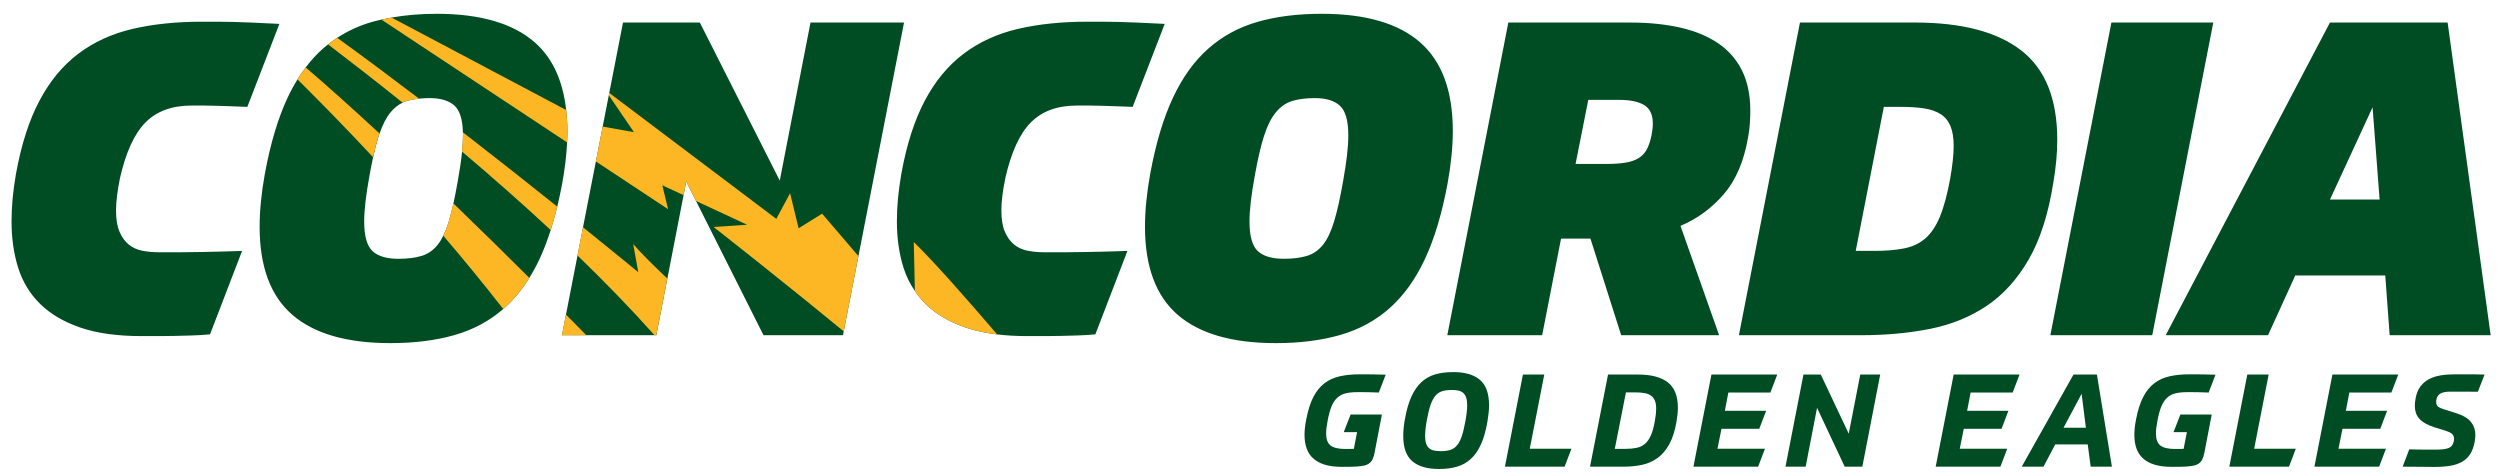
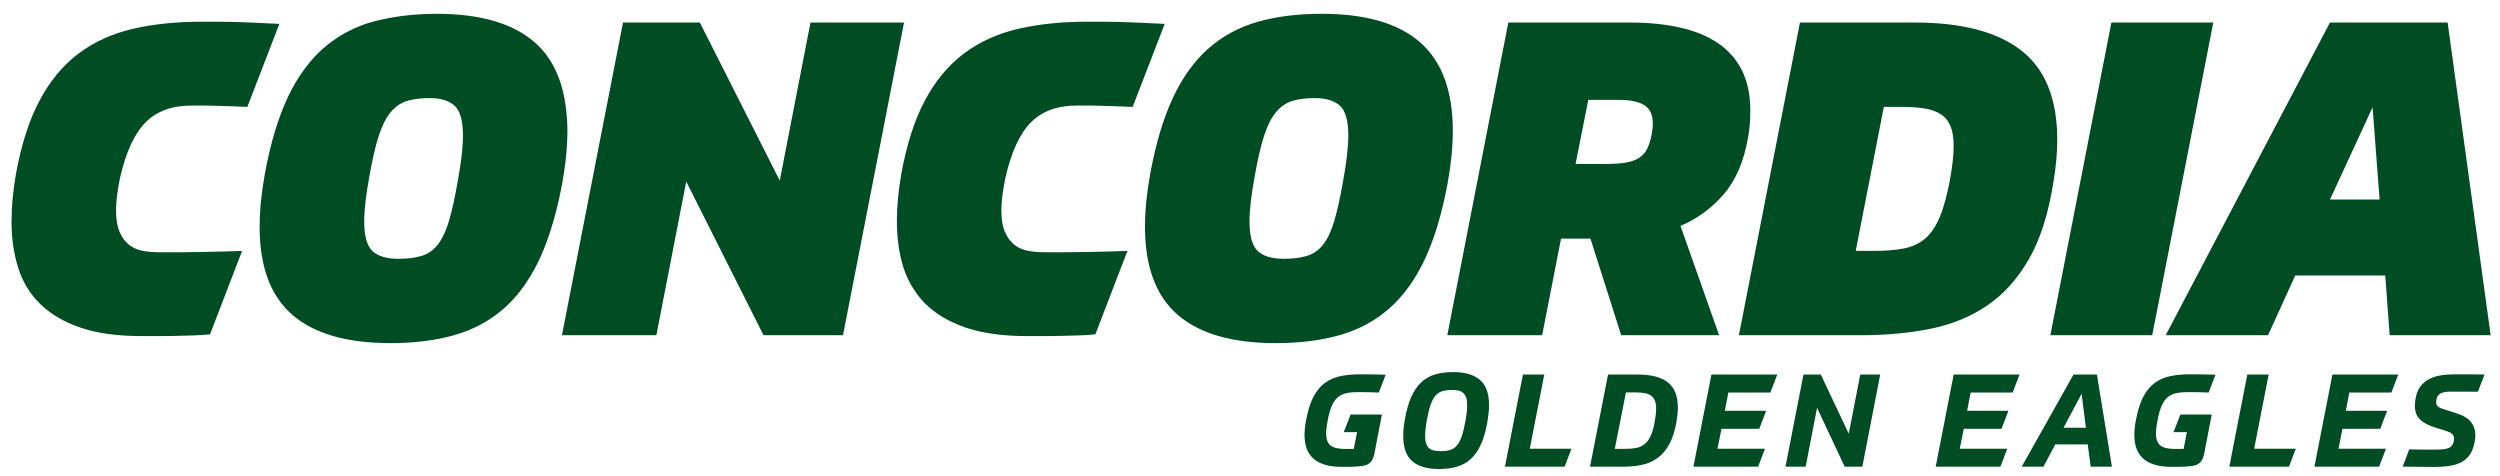
<svg xmlns="http://www.w3.org/2000/svg" width="247" height="46.989" viewBox="0 0 247 46.989">
  <g transform="matrix(1.333 0 0 -1.333 -405.5 487.76)">
    <g>
      <path d="m336.56 364.89c-1.208 0-2.314-0.099-3.337-0.28-0.256-0.045-0.507-0.096-0.751-0.152-0.234-0.054-0.471-0.105-0.694-0.17-0.941-0.272-1.801-0.667-2.583-1.178-0.233-0.153-0.46-0.312-0.68-0.486-0.13-0.103-0.259-0.21-0.384-0.321-0.457-0.404-0.879-0.869-1.272-1.386-0.212-0.28-0.415-0.576-0.608-0.889-0.264-0.427-0.511-0.882-0.74-1.371-0.705-1.508-1.265-3.379-1.677-5.613-0.26-1.432-0.39-2.746-0.39-3.939 0-2.951 0.807-5.126 2.424-6.526 1.616-1.399 4.041-2.099 7.274-2.099 1.778 0 3.369 0.202 4.768 0.604 1.369 0.392 2.564 1.036 3.59 1.926 0.023 0.02 0.048 0.038 0.07 0.059 0.698 0.617 1.317 1.369 1.863 2.248 0.27 0.435 0.525 0.897 0.757 1.396 0.303 0.649 0.577 1.367 0.826 2.146 0.175 0.548 0.339 1.127 0.488 1.74 0.131 0.541 0.252 1.105 0.362 1.696 0.2 1.097 0.321 2.116 0.368 3.06 0.014 0.288 0.023 0.571 0.023 0.845 0 0.548-0.037 1.061-0.092 1.556-0.244 2.189-1.016 3.868-2.333 5.019-1.616 1.411-4.041 2.115-7.274 2.115zm65.622 0c-1.8 0-3.396-0.2-4.784-0.602-1.389-0.401-2.605-1.062-3.646-1.985-1.041-0.922-1.914-2.138-2.619-3.646-0.705-1.508-1.266-3.379-1.677-5.613-0.26-1.432-0.39-2.745-0.39-3.938 0-2.951 0.808-5.128 2.424-6.527 1.616-1.399 4.041-2.099 7.274-2.099 1.779 0 3.369 0.202 4.768 0.604 1.4 0.401 2.62 1.062 3.661 1.985 1.041 0.922 1.915 2.136 2.621 3.644 0.705 1.508 1.263 3.369 1.676 5.582 0.26 1.432 0.391 2.734 0.391 3.905 0 2.973-0.808 5.163-2.424 6.574-1.616 1.41-4.041 2.115-7.274 2.115zm-83-0.586c-1.91 0-3.63-0.179-5.159-0.536-1.53-0.358-2.87-0.972-4.019-1.84-1.15-0.869-2.11-2.029-2.88-3.482-0.77-1.454-1.351-3.266-1.742-5.436-0.108-0.629-0.191-1.232-0.245-1.806-0.054-0.575-0.081-1.145-0.081-1.71 0-1.237 0.162-2.375 0.488-3.416 0.325-1.041 0.868-1.938 1.627-2.687 0.759-0.748 1.752-1.333 2.978-1.756 1.226-0.423 2.751-0.634 4.573-0.634h1.351c0.401 0 0.797 0.006 1.188 0.016 0.391 0.011 0.786 0.022 1.188 0.032 0.401 0.011 0.841 0.038 1.318 0.082l2.376 6.183c-0.564-0.022-1.086-0.037-1.563-0.048-0.478-0.011-0.96-0.022-1.449-0.032-0.488-0.011-0.988-0.018-1.497-0.018h-1.676c-0.435 0-0.841 0.038-1.22 0.114-0.38 0.076-0.712 0.227-0.993 0.456-0.282 0.228-0.509 0.543-0.683 0.945-0.174 0.401-0.261 0.927-0.261 1.578 0 0.651 0.098 1.453 0.293 2.408 0.433 1.909 1.063 3.282 1.888 4.118 0.824 0.835 1.964 1.254 3.417 1.254h0.976c0.282 0 0.575-0.007 0.879-0.018 0.304-0.011 0.635-0.021 0.993-0.032 0.358-0.011 0.785-0.027 1.285-0.048l2.376 6.151c-0.825 0.043-1.508 0.076-2.051 0.098-0.542 0.021-1.014 0.037-1.415 0.048-0.402 0.01-0.776 0.016-1.123 0.016h-1.138zm65.619 0c-1.91 0-3.628-0.179-5.158-0.536-1.53-0.358-2.87-0.972-4.019-1.84-1.15-0.869-2.111-2.029-2.881-3.482-0.77-1.454-1.35-3.266-1.74-5.436-0.108-0.629-0.191-1.232-0.245-1.806-0.054-0.575-0.081-1.145-0.081-1.71 0-1.237 0.162-2.375 0.488-3.416 0.199-0.635 0.486-1.209 0.847-1.736 0.23-0.337 0.484-0.659 0.781-0.951 0.759-0.748 1.75-1.333 2.977-1.756 0.685-0.237 1.468-0.404 2.339-0.508 0.688-0.083 1.43-0.126 2.234-0.126h1.351c0.401 0 0.797 0.006 1.188 0.016 0.391 0.011 0.786 0.022 1.188 0.032 0.401 0.011 0.84 0.038 1.318 0.082l2.376 6.183c-0.564-0.022-1.085-0.037-1.562-0.048-0.478-0.011-0.96-0.022-1.449-0.032-0.488-0.011-0.988-0.018-1.497-0.018h-1.676c-0.435 0-0.842 0.038-1.222 0.114-0.38 0.076-0.709 0.227-0.992 0.456-0.282 0.228-0.511 0.543-0.684 0.945-0.174 0.401-0.261 0.927-0.261 1.578 0 0.651 0.099 1.453 0.294 2.408 0.433 1.909 1.062 3.282 1.887 4.118 0.824 0.835 1.964 1.254 3.417 1.254h0.977c0.282 0 0.573-0.007 0.877-0.018 0.304-0.011 0.635-0.021 0.993-0.032 0.358-0.011 0.787-0.027 1.286-0.048l2.374 6.151c-0.825 0.043-1.507 0.076-2.049 0.098-0.542 0.021-1.014 0.037-1.415 0.048-0.402 0.01-0.777 0.016-1.123 0.016h-1.14zm-34.424-0.064-1.018-5.215-0.034-0.171-0.454-2.323-0.504-2.584-0.954-4.878-0.407-2.093-0.855-4.38-0.299-1.529h1.809 5.054 0.135l0.816 4.201 1.201 6.179 0.196 1.012 0.725-1.441 5.004-9.951h5.89l0.056 0.286 1.09 5.58 3.379 17.309h-6.933l-2.278-11.717-5.924 11.717h-5.695zm65.619 0-4.523-23.174h7.03l1.4 7.16h2.18l2.278-7.16h7.258l-2.864 8.105c1.237 0.52 2.304 1.301 3.205 2.342 0.9 1.041 1.503 2.453 1.808 4.232 0.065 0.347 0.107 0.683 0.129 1.008 0.021 0.326 0.034 0.641 0.034 0.945 0 1.172-0.208 2.17-0.62 2.994-0.413 0.825-1.002 1.498-1.772 2.019-0.771 0.521-1.704 0.905-2.799 1.154-1.096 0.249-2.327 0.375-3.694 0.375h-9.048zm21.615 0-4.525-23.174h9.048c1.844 0 3.553 0.157 5.125 0.472 1.573 0.315 2.974 0.884 4.2 1.71 1.225 0.824 2.261 1.969 3.107 3.434 0.846 1.465 1.454 3.357 1.822 5.679 0.195 1.128 0.294 2.191 0.294 3.189 0 3.037-0.891 5.245-2.67 6.624-1.779 1.377-4.404 2.067-7.875 2.067h-8.527zm23.084 0-4.525-23.174h7.551l4.525 23.174h-7.551zm16.198 0-12.173-23.174h7.583l2.019 4.427h6.671l0.327-4.427h7.485l-3.189 23.174h-8.723zm-140.85-5.599c0.824 0 1.442-0.189 1.855-0.568 0.381-0.352 0.584-1.01 0.612-1.963 2e-3 -0.078 0.006-0.152 0.006-0.234 0-0.349-0.023-0.751-0.067-1.2-0.063-0.639-0.171-1.376-0.324-2.218-0.105-0.596-0.21-1.134-0.316-1.617-0.115-0.519-0.232-0.973-0.35-1.361-0.12-0.394-0.254-0.737-0.401-1.034-0.132-0.268-0.275-0.502-0.429-0.691-0.326-0.402-0.721-0.672-1.187-0.813-0.467-0.141-1.037-0.212-1.71-0.212-0.868 0-1.509 0.19-1.92 0.57-0.413 0.379-0.618 1.112-0.618 2.197 0 0.847 0.131 1.975 0.391 3.385 0.089 0.5 0.179 0.958 0.272 1.378 0.133 0.602 0.269 1.125 0.41 1.566 0.022 0.069 0.046 0.129 0.069 0.195 0.226 0.653 0.494 1.179 0.81 1.563 0.264 0.322 0.564 0.562 0.898 0.721 0.105 0.05 0.211 0.092 0.322 0.126 0.268 0.081 0.572 0.135 0.901 0.17 0.243 0.025 0.5 0.041 0.776 0.041zm65.619 0c0.824 0 1.443-0.189 1.856-0.568 0.411-0.38 0.618-1.112 0.618-2.197 0-0.846-0.131-1.986-0.391-3.417-0.217-1.237-0.439-2.229-0.667-2.978-0.228-0.748-0.505-1.325-0.831-1.726-0.326-0.402-0.721-0.672-1.187-0.813-0.467-0.141-1.037-0.211-1.71-0.211-0.868 0-1.509 0.188-1.92 0.568-0.413 0.379-0.618 1.112-0.618 2.197 0 0.847 0.131 1.975 0.391 3.385 0.216 1.215 0.443 2.197 0.683 2.946 0.239 0.748 0.531 1.333 0.879 1.756 0.347 0.423 0.754 0.705 1.22 0.847 0.467 0.141 1.025 0.211 1.676 0.211zm20.26-0.13h2.246c0.846 0 1.481-0.129 1.904-0.39 0.423-0.26 0.634-0.717 0.634-1.368 0-0.26-0.033-0.552-0.098-0.877-0.087-0.413-0.201-0.754-0.341-1.025-0.141-0.271-0.342-0.489-0.602-0.652-0.26-0.163-0.586-0.276-0.977-0.341-0.391-0.065-0.867-0.098-1.431-0.098h-2.278l0.943 4.752zm21.907-0.52h1.238c0.672 0 1.257-0.038 1.756-0.114 0.5-0.076 0.912-0.223 1.238-0.439 0.326-0.217 0.564-0.515 0.716-0.895 0.151-0.38 0.227-0.863 0.227-1.449 0-0.326-0.022-0.689-0.066-1.09-0.044-0.402-0.108-0.852-0.195-1.351-0.217-1.172-0.472-2.111-0.765-2.815-0.293-0.705-0.656-1.242-1.09-1.611-0.435-0.369-0.96-0.612-1.579-0.731-0.618-0.12-1.35-0.18-2.196-0.18h-1.368l2.083 10.676zm36.224-0.032 0.521-6.835h-3.678l3.157 6.835zm-68.153-19.627c-0.499 0-0.944-0.056-1.333-0.171-0.39-0.116-0.73-0.308-1.021-0.58-0.291-0.272-0.537-0.631-0.738-1.075-0.202-0.444-0.36-0.995-0.475-1.654-0.045-0.23-0.077-0.451-0.097-0.662-0.02-0.211-0.029-0.408-0.029-0.593 0-0.863 0.224-1.487 0.671-1.871 0.448-0.383 1.111-0.576 1.986-0.576 0.499 0 0.943 0.057 1.333 0.173 0.39 0.115 0.733 0.308 1.027 0.58 0.294 0.271 0.541 0.629 0.743 1.074 0.201 0.445 0.359 0.995 0.475 1.654 0.038 0.231 0.069 0.45 0.091 0.658 0.023 0.208 0.034 0.403 0.034 0.589 0 0.87-0.226 1.497-0.677 1.881-0.451 0.384-1.113 0.574-1.989 0.574zm-6.895-0.163c-0.556 0-1.052-0.048-1.487-0.144-0.435-0.096-0.815-0.268-1.141-0.514-0.326-0.246-0.601-0.583-0.825-1.011-0.224-0.429-0.4-0.976-0.527-1.641-0.09-0.435-0.135-0.828-0.135-1.179 0-0.365 0.05-0.692 0.149-0.983 0.099-0.291 0.257-0.54 0.475-0.744 0.217-0.205 0.501-0.363 0.853-0.475 0.352-0.112 0.783-0.168 1.295-0.168 0.205 0 0.437 0.003 0.696 0.006 0.259 0.003 0.51 0.02 0.753 0.053 0.281 0.031 0.497 0.118 0.647 0.259 0.15 0.14 0.256 0.38 0.321 0.719l0.546 2.839h-2.32l-0.508-1.305h0.987l-0.239-1.236c-0.096-7e-3 -0.213-0.01-0.35-0.01h-0.293c-0.505 0-0.867 0.087-1.084 0.259s-0.327 0.47-0.327 0.892c0 0.262 0.039 0.585 0.116 0.968 0.076 0.415 0.171 0.758 0.283 1.03 0.112 0.272 0.252 0.486 0.422 0.643 0.169 0.157 0.373 0.266 0.609 0.327 0.237 0.06 0.524 0.091 0.863 0.091h0.456c0.138 0 0.269-0.001 0.394-0.004 0.124-3e-3 0.249-0.007 0.374-0.01 0.125-0.003 0.254-0.008 0.388-0.015l0.508 1.324c-0.345 0.013-0.668 0.02-0.968 0.023-0.3 3e-3 -0.611 0.006-0.93 0.006zm61.504 0c-0.556 0-1.052-0.048-1.487-0.144-0.435-0.096-0.815-0.268-1.141-0.514-0.326-0.246-0.6-0.583-0.823-1.011-0.224-0.429-0.401-0.976-0.529-1.641-0.09-0.435-0.133-0.828-0.133-1.179 0-0.365 0.048-0.692 0.148-0.983 0.099-0.291 0.257-0.54 0.475-0.744 0.217-0.205 0.502-0.363 0.854-0.475 0.352-0.112 0.782-0.168 1.294-0.168 0.205 0 0.438 0.003 0.697 0.006 0.259 0.003 0.508 0.02 0.751 0.053 0.281 0.031 0.497 0.118 0.647 0.259 0.15 0.14 0.258 0.38 0.322 0.719l0.546 2.839h-2.322l-0.508-1.305h0.989l-0.24-1.236c-0.096-7e-3 -0.213-0.01-0.35-0.01h-0.293c-0.505 0-0.867 0.087-1.084 0.259s-0.325 0.47-0.325 0.892c0 0.262 0.039 0.585 0.116 0.968 0.076 0.415 0.171 0.758 0.283 1.03 0.112 0.272 0.252 0.486 0.422 0.643 0.169 0.157 0.371 0.266 0.608 0.327 0.237 0.06 0.525 0.091 0.864 0.091h0.456c0.138 0 0.268-0.001 0.393-0.004s0.249-0.007 0.374-0.01c0.125-0.003 0.255-0.008 0.39-0.015l0.508 1.324c-0.345 0.013-0.669 0.02-0.97 0.023-0.3 3e-3 -0.611 0.006-0.93 0.006zm19.657-0.001c-0.39 0-0.749-0.026-1.078-0.081-0.33-0.054-0.621-0.151-0.873-0.289-0.253-0.138-0.462-0.32-0.628-0.546-0.166-0.227-0.28-0.513-0.344-0.858-0.038-0.205-0.059-0.393-0.059-0.565 0-0.185 0.026-0.356 0.078-0.513 0.051-0.157 0.134-0.301 0.249-0.432 0.115-0.131 0.269-0.251 0.46-0.359 0.192-0.109 0.429-0.208 0.71-0.297l0.814-0.25c0.198-0.064 0.346-0.138 0.445-0.224 0.1-0.086 0.149-0.207 0.149-0.36 0-0.032-0.001-0.065-0.004-0.097-0.003-0.032-0.009-0.063-0.015-0.095-0.051-0.249-0.174-0.414-0.369-0.494-0.195-0.08-0.485-0.12-0.869-0.12h-0.359-0.523c-0.193 0-0.39 0.001-0.595 0.004-0.205 0.003-0.399 0.008-0.584 0.015l-0.489-1.285c0.448 0 0.874-0.002 1.28-0.009 0.406-6e-3 0.756-0.01 1.05-0.01 0.454 0 0.852 0.029 1.194 0.086 0.343 0.058 0.635 0.157 0.882 0.297 0.245 0.14 0.445 0.327 0.595 0.561 0.15 0.233 0.261 0.53 0.331 0.888 0.038 0.192 0.057 0.369 0.057 0.536 0 0.364-0.106 0.684-0.321 0.959-0.214 0.275-0.593 0.498-1.137 0.671l-0.882 0.278c-0.199 0.057-0.342 0.124-0.432 0.201-0.09 0.077-0.133 0.189-0.133 0.337 0 0.07 0.009 0.143 0.028 0.22 0.039 0.191 0.141 0.331 0.308 0.417 0.166 0.086 0.402 0.129 0.709 0.129h0.46 0.456c0.157 0 0.326 8e-5 0.508-0.003s0.39-0.006 0.62-0.006l0.498 1.276c-0.319 0.006-0.579 0.012-0.781 0.015-0.201 3e-3 -0.38 0.003-0.533 0.003h-0.426-0.447zm-69.088-0.018-1.333-6.829h4.421l0.508 1.333h-3.088l1.074 5.496h-1.582zm6.308 0-1.335-6.828h2.446c0.511 0 0.983 0.045 1.415 0.138 0.432 0.093 0.817 0.265 1.156 0.514 0.339 0.249 0.626 0.589 0.863 1.021 0.237 0.431 0.412 0.983 0.527 1.654 0.07 0.39 0.105 0.736 0.105 1.037 0 0.869-0.248 1.497-0.744 1.884-0.495 0.387-1.228 0.58-2.2 0.58h-2.234zm7.663 0-1.333-6.829h4.794l0.508 1.333h-3.52l0.297 1.478h2.801l0.508 1.333h-3.059l0.259 1.352h3.116l0.508 1.333h-4.881zm6.822 0-1.333-6.829h1.496l0.844 4.364 2.052-4.364h1.305l1.323 6.829h-1.477l-0.854-4.383-2.071 4.383h-1.285zm11.133 0-1.333-6.829h4.796l0.508 1.333h-3.52l0.297 1.478h2.801l0.508 1.333h-3.06l0.259 1.352h3.117l0.508 1.333h-4.882zm8.881 0-3.836-6.828h1.611l0.872 1.649h2.408l0.22-1.649h1.573l-1.112 6.828h-1.736zm12.883 0-1.333-6.829h4.421l0.508 1.333h-3.088l1.074 5.496h-1.582zm6.308 0-1.333-6.829h4.794l0.508 1.333h-3.52l0.297 1.478h2.801l0.508 1.333h-3.059l0.258 1.352h3.117l0.508 1.333h-4.881zm-65.281-1.141c0.192 0 0.36-0.015 0.504-0.047 0.144-0.032 0.263-0.092 0.359-0.179 0.096-0.086 0.167-0.202 0.215-0.346 0.048-0.144 0.073-0.331 0.073-0.561 0-0.16-0.011-0.338-0.034-0.536-0.023-0.198-0.056-0.419-0.101-0.662-0.083-0.46-0.175-0.834-0.274-1.122-0.099-0.288-0.218-0.511-0.359-0.671-0.14-0.16-0.308-0.269-0.5-0.327-0.192-0.058-0.421-0.086-0.69-0.086-0.192 0-0.361 0.016-0.508 0.048-0.147 0.032-0.269 0.091-0.365 0.177-0.096 0.086-0.167 0.203-0.215 0.35-0.048 0.147-0.072 0.335-0.072 0.565 0 0.153 0.011 0.329 0.034 0.527 0.022 0.198 0.055 0.419 0.1 0.662 0.083 0.46 0.176 0.834 0.278 1.122 0.102 0.288 0.224 0.512 0.365 0.672 0.14 0.16 0.308 0.267 0.5 0.325 0.191 0.057 0.421 0.086 0.69 0.086zm12.914-0.182h0.749c0.249 0 0.466-0.019 0.652-0.054 0.186-0.035 0.339-0.096 0.464-0.186 0.124-0.09 0.218-0.211 0.283-0.365 0.064-0.153 0.097-0.352 0.097-0.595 0-0.128-0.008-0.265-0.023-0.412-0.016-0.147-0.041-0.31-0.073-0.489-0.077-0.454-0.176-0.818-0.297-1.09-0.122-0.272-0.27-0.48-0.445-0.627-0.176-0.147-0.382-0.245-0.618-0.293-0.237-0.048-0.509-0.072-0.816-0.072h-0.795l0.825 4.182zm33.779-0.105 0.316-2.514h-1.658l1.342 2.514z" fill="#004c23" />
-       <path d="m333.22 364.61c-0.257-0.046-0.507-0.096-0.751-0.152l13.767-9.102c0.014 0.288 0.022 0.571 0.022 0.845 0 0.548-0.037 1.06-0.092 1.556l-12.945 6.854zm-4.027-1.5c-0.233-0.152-0.462-0.312-0.681-0.486 1.733-1.319 3.597-2.768 5.527-4.32 0.105 0.05 0.211 0.092 0.322 0.126 0.268 0.081 0.571 0.135 0.901 0.17-2.027 1.541-4.084 3.075-6.069 4.51zm-2.335-2.193c-0.212-0.279-0.415-0.576-0.608-0.889 1.689-1.672 3.591-3.613 5.602-5.769 0.133 0.602 0.269 1.125 0.41 1.566 0.022 0.068 0.046 0.128 0.069 0.193-1.881 1.74-3.734 3.407-5.473 4.898zm22.499-1.893-0.034-0.171 1.866-2.738-2.32 0.415-0.504-2.584 5.353-3.539-0.428 1.771 1.575-0.732 0.196 1.012 0.725-1.441 3.791-1.764-2.487-0.166s4.705-3.676 9.646-7.736l1.09 5.58-2.692 3.144-1.743-1.084-0.63 2.602-1.021-1.903-12.382 9.335zm-10.852-2.915c3e-3 -0.078 0.006-0.153 0.006-0.234 0-0.349-0.023-0.751-0.067-1.2 2.199-1.858 4.419-3.811 6.574-5.817 0.175 0.548 0.338 1.127 0.486 1.74-2.034 1.626-4.442 3.53-6.999 5.511zm-0.702-5.269c-0.115-0.519-0.232-0.973-0.35-1.361-0.12-0.394-0.254-0.736-0.401-1.034 1.486-1.737 2.982-3.556 4.449-5.436 0.023 0.02 0.047 0.038 0.07 0.059 0.697 0.617 1.317 1.369 1.863 2.248-1.731 1.724-3.645 3.607-5.631 5.524zm9.608-1.772-0.407-2.093c2.014-1.945 3.939-3.927 5.708-5.909h0.135l0.816 4.2c-1.025 0.964-1.922 1.856-2.53 2.555l0.376-2.084s-1.589 1.311-4.099 3.333zm24.519-1.097 0.079-3.628c0.23-0.337 0.484-0.659 0.781-0.951 0.759-0.748 1.75-1.333 2.977-1.756 0.685-0.237 1.468-0.404 2.339-0.508-2.293 2.683-4.659 5.362-6.176 6.844zm-25.781-5.376-0.299-1.529h1.809c-0.468 0.475-0.973 0.987-1.51 1.529z" fill="#fdb724" />
    </g>
  </g>
</svg>